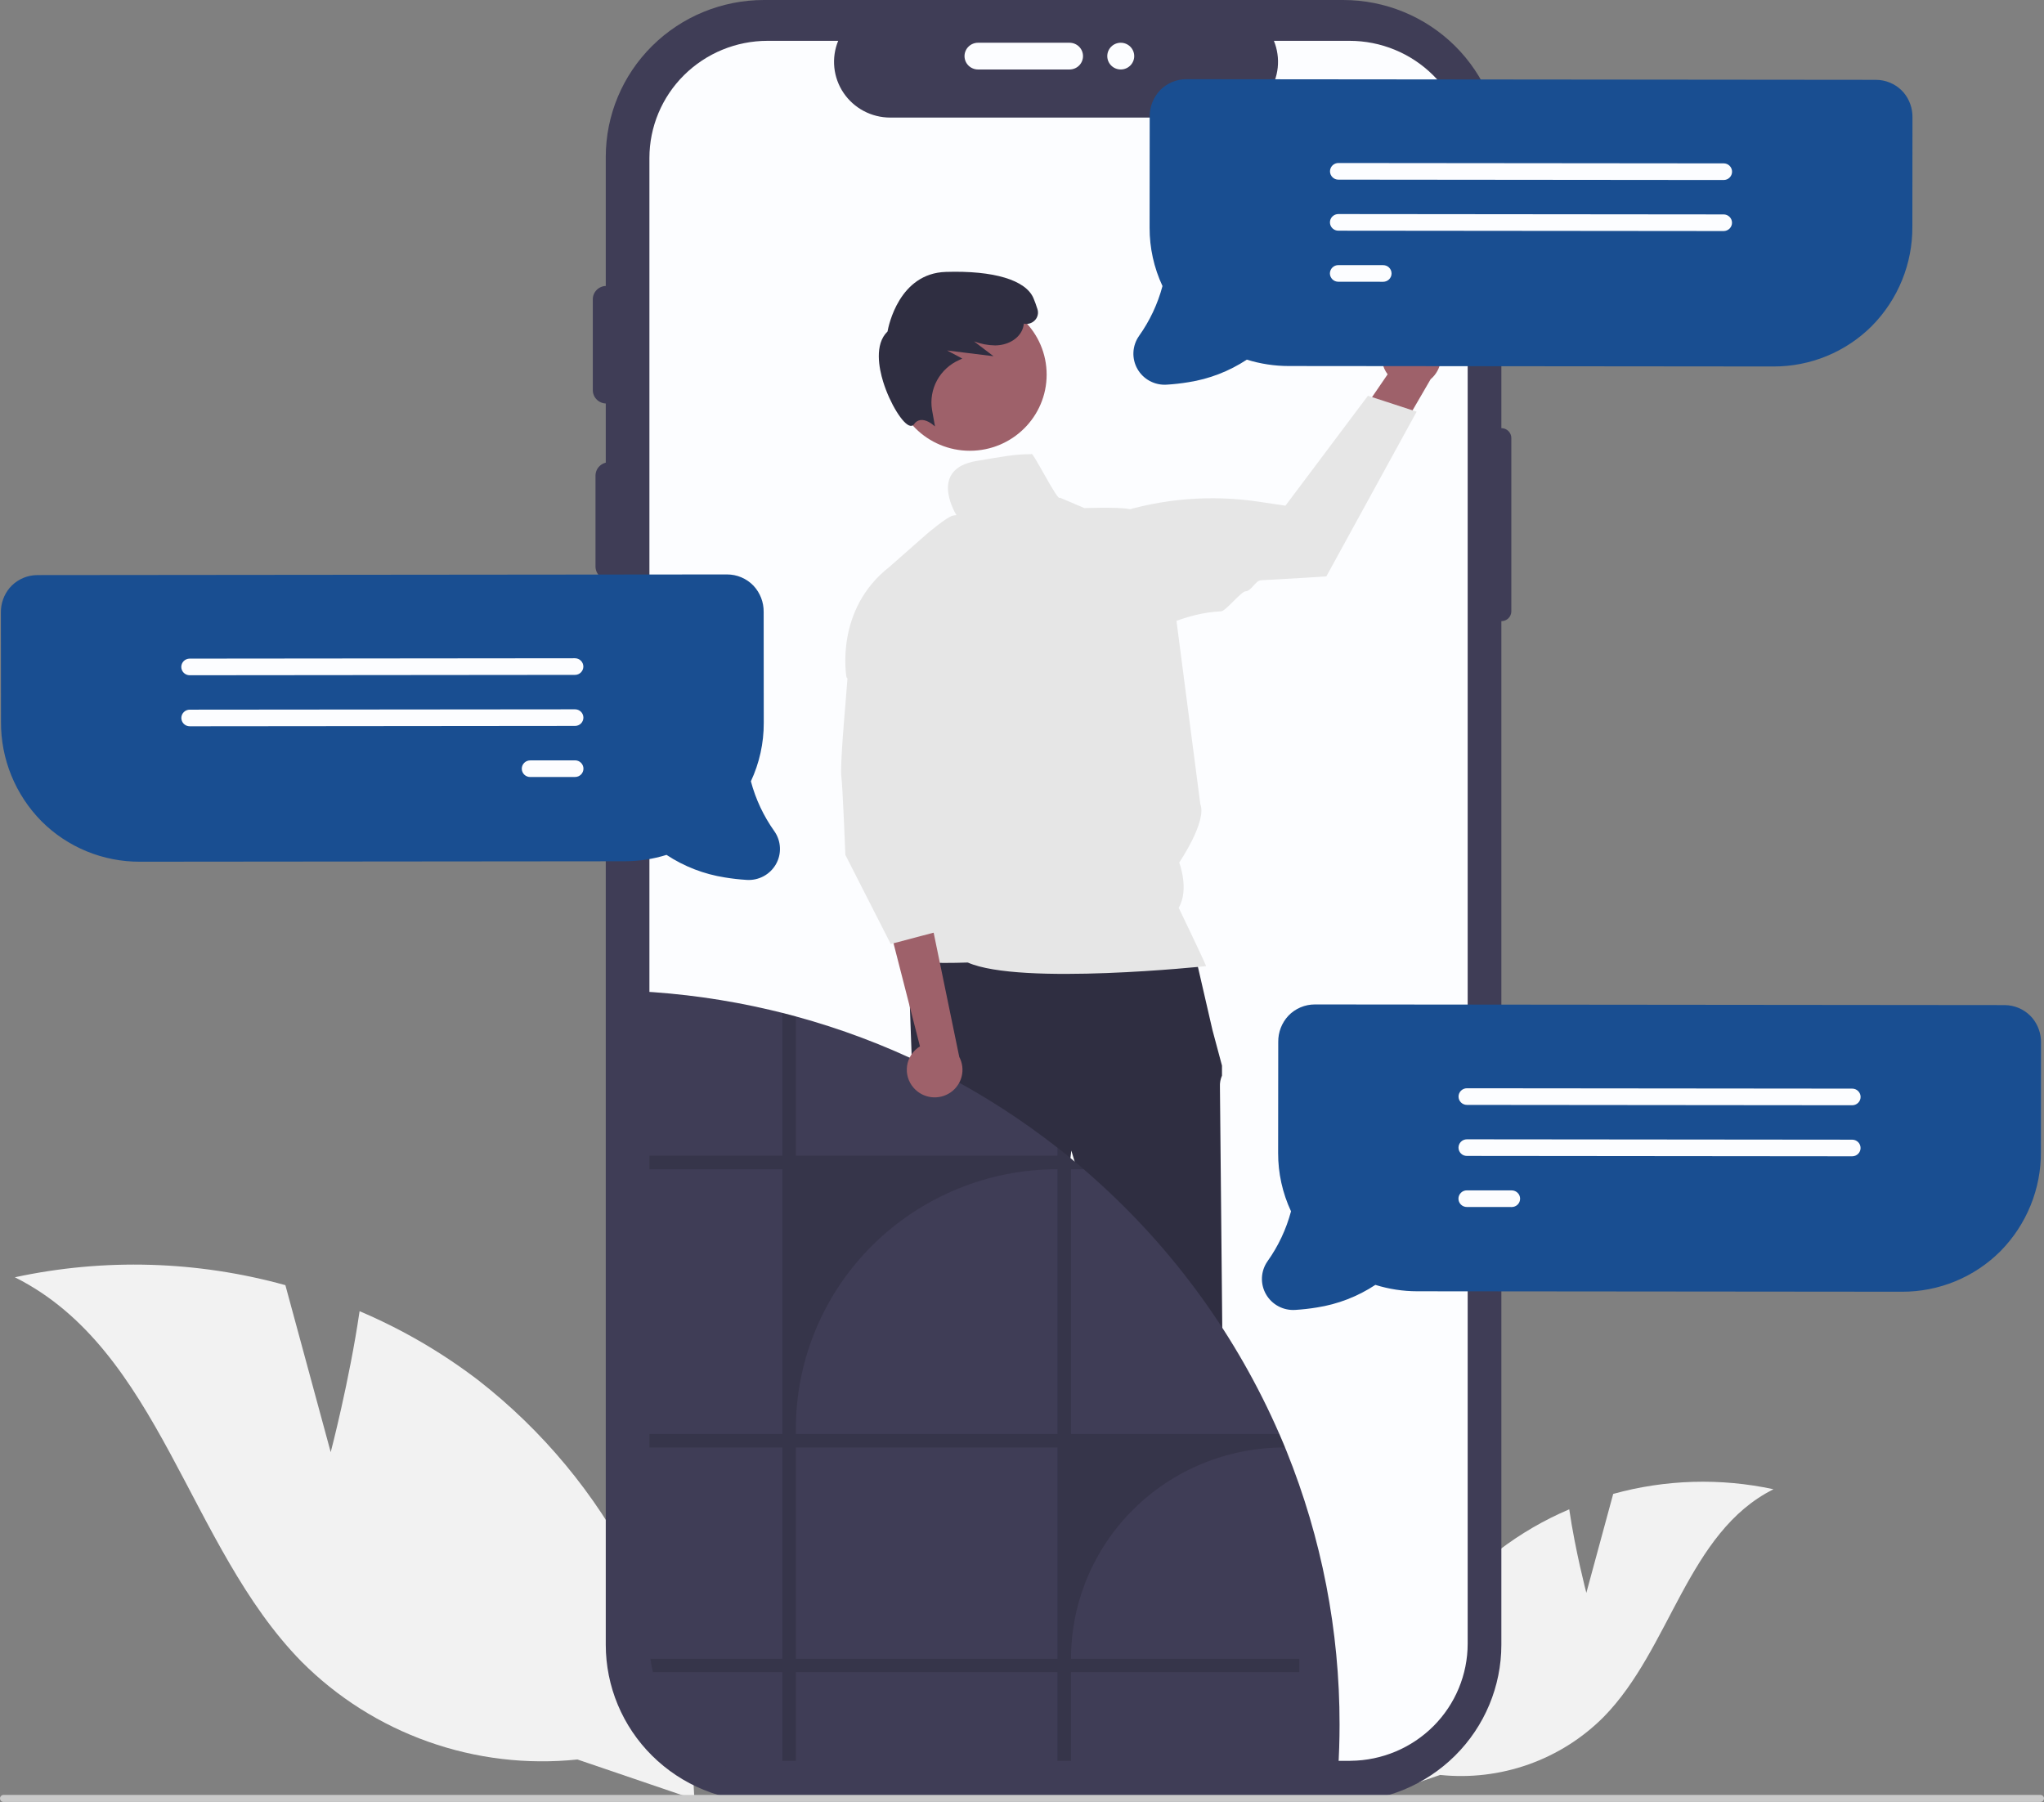
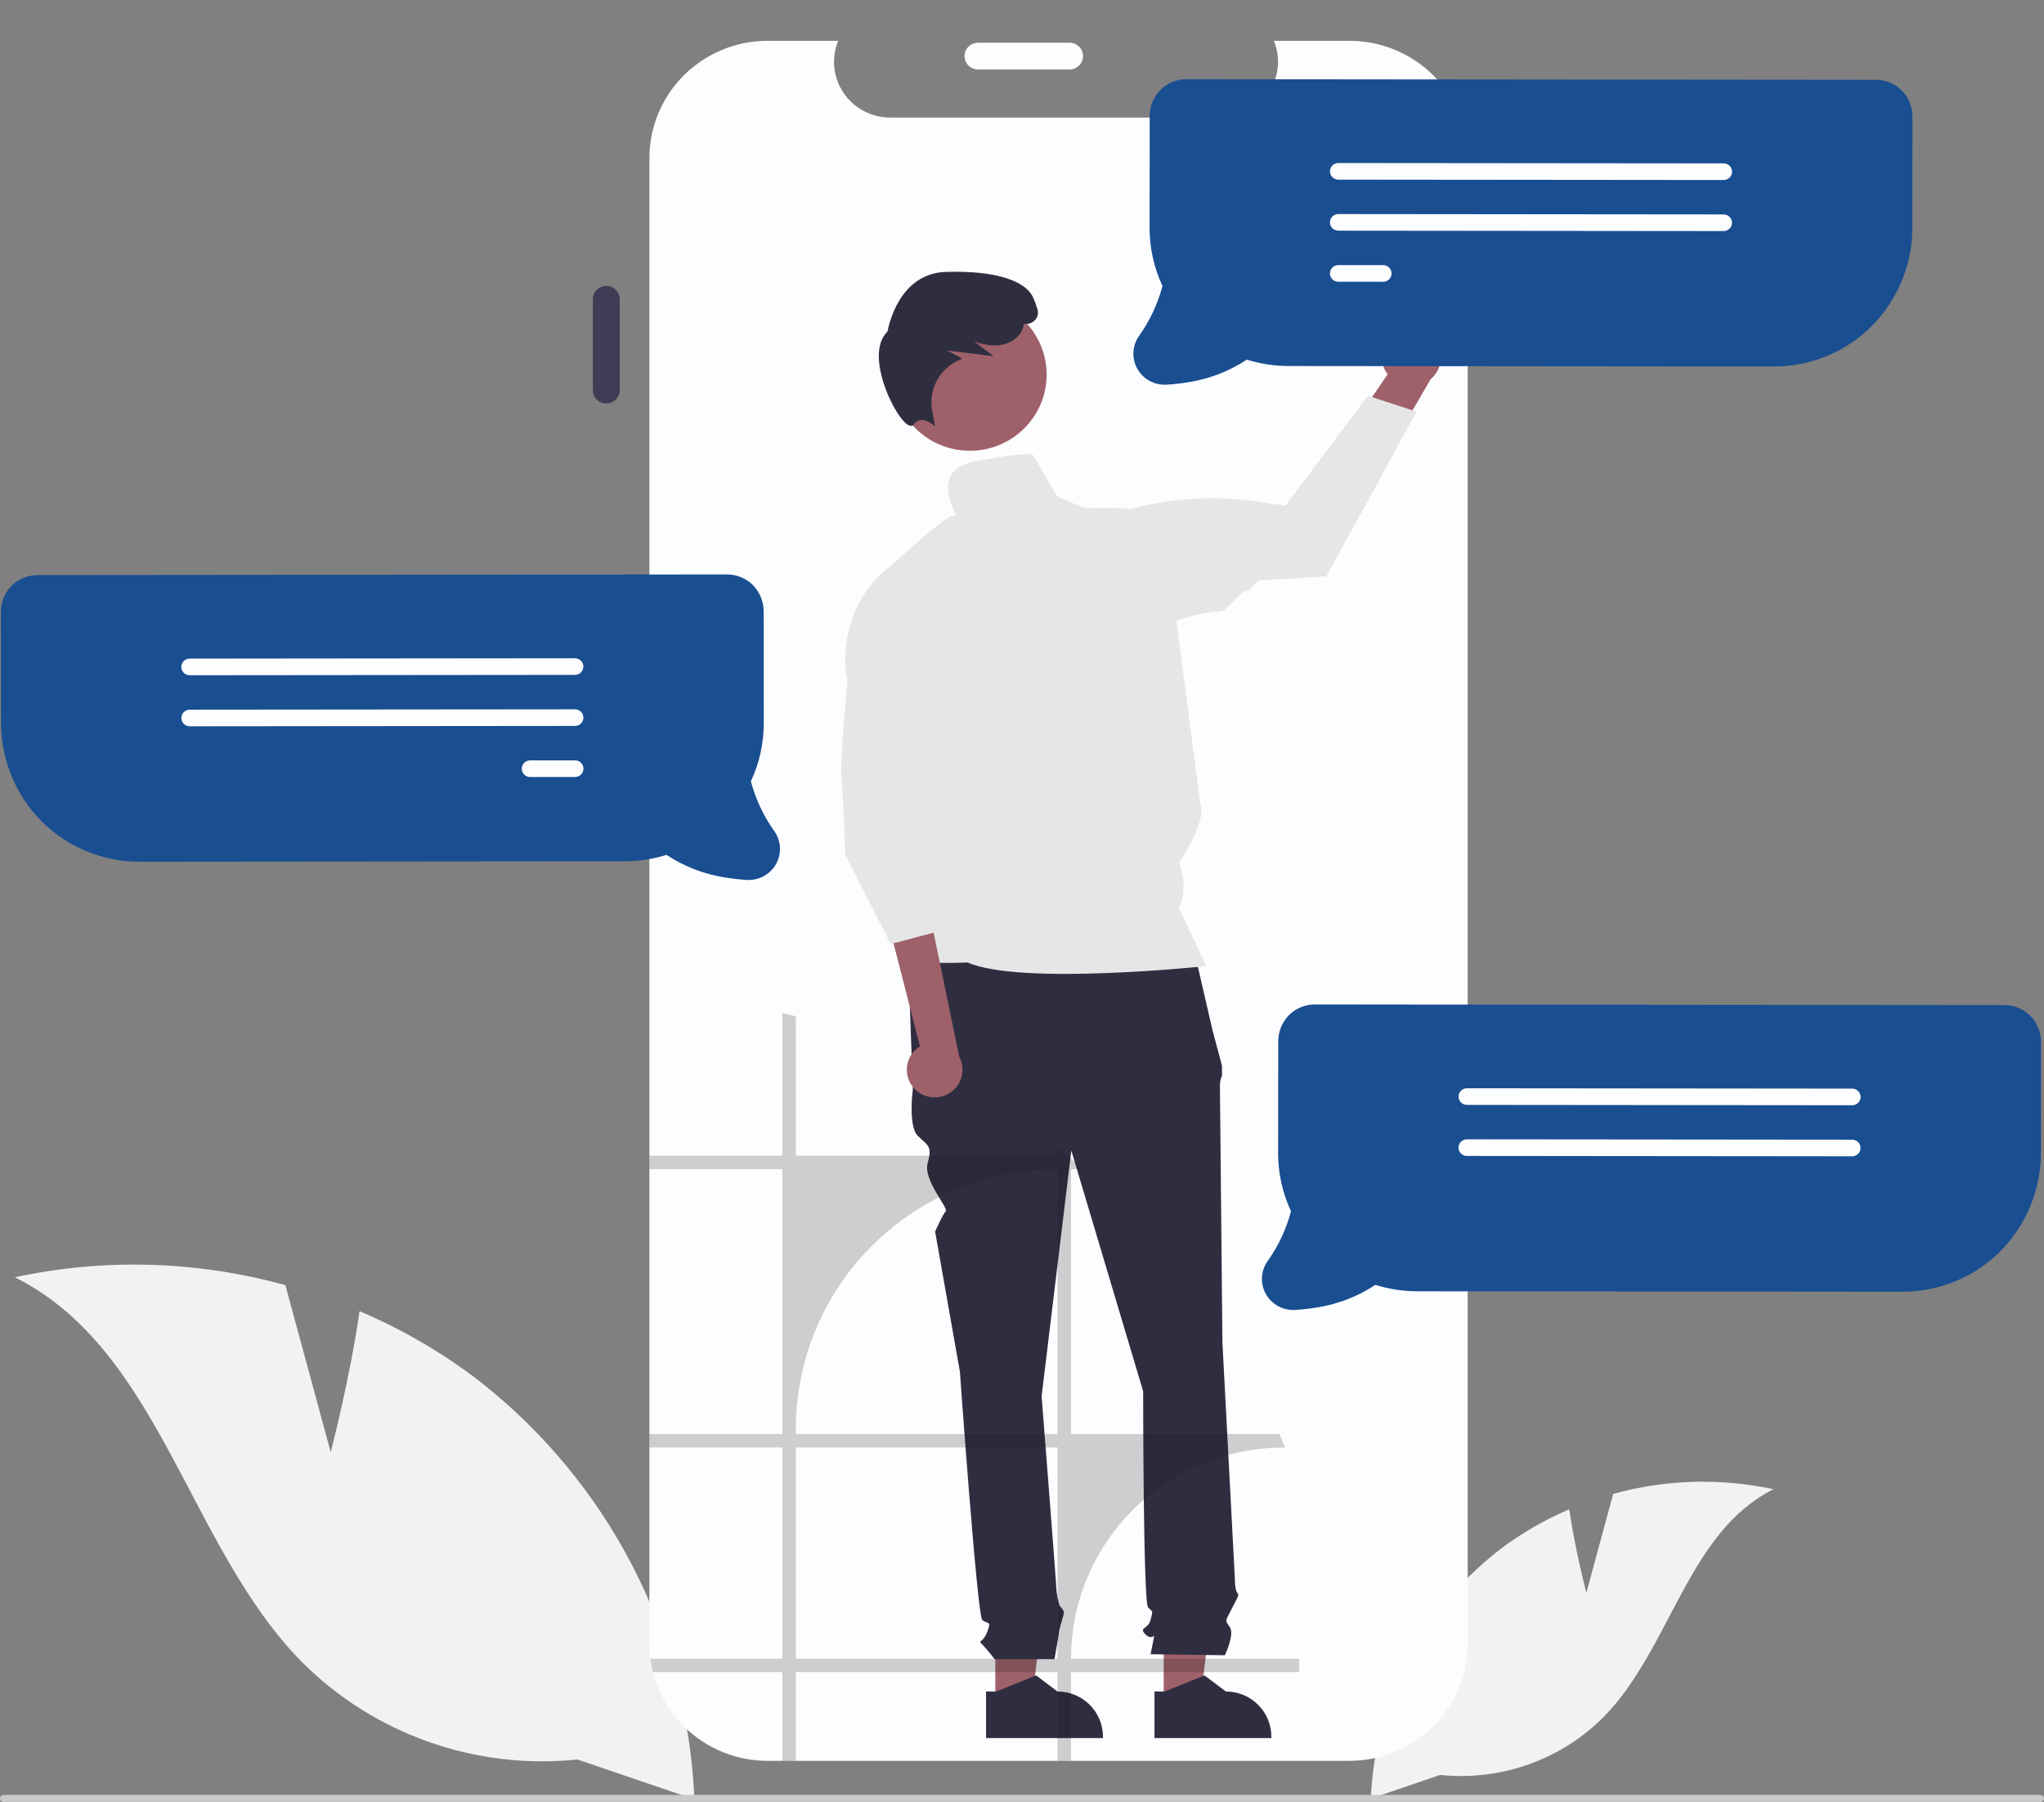
<svg xmlns="http://www.w3.org/2000/svg" width="152" height="134" viewBox="0 0 152 134" fill="none">
  <rect x="0" y="0" width="152" height="134" fill="#808080" stroke="none" />
  <g clip-path="url(#clip0_182_2783)">
    <path d="M117.967 118.45L119.964 111.092C123.85 110.016 127.942 109.896 131.884 110.745C125.48 113.946 124.259 122.57 119.261 127.672C117.69 129.251 115.78 130.459 113.674 131.207C111.568 131.955 109.32 132.223 107.095 131.991L101.942 133.747C102.091 130.168 103.02 126.663 104.665 123.474C106.31 120.285 108.632 117.488 111.472 115.276C113.078 114.05 114.833 113.03 116.695 112.239C117.145 115.32 117.967 118.45 117.967 118.45Z" fill="#F2F2F2" />
    <path d="M24.593 107.988L21.222 95.569C14.664 93.752 7.758 93.551 1.104 94.983C11.914 100.387 13.973 114.941 22.409 123.551C25.061 126.217 28.284 128.256 31.838 129.518C35.393 130.781 39.188 131.233 42.942 130.842L51.639 133.805C51.388 127.764 49.821 121.849 47.044 116.467C44.267 111.085 40.347 106.364 35.555 102.63C32.845 100.562 29.883 98.84 26.74 97.505C25.98 102.705 24.593 107.988 24.593 107.988Z" fill="#F2F2F2" />
-     <path d="M111.647 31.838V11.672C111.647 8.576 110.407 5.607 108.201 3.419C105.994 1.23 103.002 0 99.881 0H56.812C53.692 5.84878e-07 50.699 1.23 48.493 3.419C46.286 5.608 45.047 8.576 45.047 11.672V122.307C45.047 125.403 46.286 128.372 48.493 130.56C50.699 132.749 53.692 133.979 56.812 133.979H99.881C103.002 133.979 105.994 132.749 108.201 130.56C110.407 128.372 111.647 125.403 111.647 122.307V46.193C111.744 46.193 111.841 46.174 111.931 46.137C112.021 46.1 112.102 46.046 112.171 45.978C112.24 45.909 112.295 45.828 112.332 45.739C112.37 45.65 112.389 45.554 112.389 45.457V32.575C112.389 32.379 112.311 32.192 112.171 32.054C112.032 31.916 111.843 31.838 111.647 31.838Z" fill="#3F3D56" />
    <path d="M109.142 11.752V122.227C109.142 124.522 108.23 126.724 106.603 128.355C104.976 129.986 102.766 130.915 100.453 130.939C100.421 130.942 100.389 130.943 100.357 130.943H57.078C54.748 130.942 52.514 130.024 50.866 128.39C49.219 126.755 48.293 124.539 48.293 122.227V11.752C48.293 9.44 49.219 7.223 50.866 5.589C52.514 3.955 54.748 3.036 57.078 3.036H62.331C62.072 3.665 61.974 4.347 62.044 5.023C62.114 5.699 62.35 6.347 62.732 6.91C63.114 7.474 63.63 7.936 64.234 8.256C64.838 8.575 65.512 8.743 66.196 8.743H90.87C91.554 8.741 92.227 8.573 92.83 8.253C93.433 7.933 93.948 7.471 94.329 6.907C94.711 6.344 94.947 5.697 95.017 5.022C95.087 4.347 94.989 3.665 94.732 3.036H100.357C102.687 3.036 104.921 3.955 106.569 5.589C108.216 7.223 109.142 9.44 109.142 11.752Z" fill="#FCFDFF" />
-     <path d="M45.285 43.12C45.019 43.12 44.765 43.015 44.577 42.829C44.389 42.643 44.284 42.39 44.283 42.127V35.37C44.284 35.107 44.389 34.855 44.577 34.669C44.765 34.483 45.02 34.378 45.285 34.378C45.55 34.378 45.805 34.483 45.992 34.669C46.18 34.855 46.286 35.107 46.286 35.37V42.127C46.286 42.39 46.181 42.643 45.993 42.829C45.805 43.015 45.55 43.12 45.285 43.12Z" fill="#3F3D56" />
    <path d="M45.084 30.005C44.819 30.005 44.564 29.9 44.377 29.714C44.189 29.528 44.083 29.275 44.083 29.012V22.256C44.083 21.992 44.189 21.74 44.377 21.554C44.565 21.368 44.819 21.264 45.084 21.264C45.35 21.264 45.604 21.368 45.792 21.554C45.98 21.74 46.086 21.992 46.086 22.256V29.012C46.086 29.275 45.98 29.528 45.792 29.714C45.605 29.9 45.35 30.005 45.084 30.005Z" fill="#3F3D56" />
    <path d="M71.725 4.173C71.726 3.91 71.831 3.657 72.019 3.471C72.207 3.284 72.461 3.18 72.727 3.179H79.537C79.803 3.18 80.057 3.285 80.245 3.471C80.432 3.657 80.537 3.91 80.537 4.173C80.537 4.436 80.432 4.689 80.245 4.875C80.057 5.061 79.803 5.166 79.537 5.167H72.727C72.461 5.166 72.207 5.061 72.019 4.875C71.831 4.689 71.726 4.436 71.725 4.173Z" fill="#FCFDFF" />
    <path d="M45.285 54.646C45.019 54.645 44.765 54.541 44.577 54.354C44.389 54.168 44.284 53.916 44.283 53.652V46.896C44.284 46.633 44.389 46.38 44.577 46.194C44.765 46.008 45.02 45.904 45.285 45.904C45.55 45.904 45.805 46.008 45.992 46.194C46.18 46.38 46.286 46.633 46.286 46.896V53.652C46.286 53.916 46.181 54.168 45.993 54.354C45.805 54.541 45.55 54.645 45.285 54.646Z" fill="#3F3D56" />
-     <path d="M83.343 5.166C83.896 5.166 84.345 4.722 84.345 4.173C84.345 3.624 83.896 3.179 83.343 3.179C82.79 3.179 82.342 3.624 82.342 4.173C82.342 4.722 82.79 5.166 83.343 5.166Z" fill="#FCFDFF" />
    <path d="M74.016 126.658L76.711 126.658L77.994 116.344H74.015L74.016 126.658Z" fill="#9E616A" />
    <path d="M73.328 125.785L74.087 125.785L77.049 124.59L78.637 125.785H78.637C79.534 125.785 80.395 126.139 81.029 126.768C81.663 127.397 82.02 128.251 82.02 129.141V129.25L73.328 129.25L73.328 125.785Z" fill="#2F2E41" />
    <path d="M86.538 126.658L89.234 126.658L90.516 116.344H86.538L86.538 126.658Z" fill="#9E616A" />
    <path d="M85.852 125.785L86.61 125.785L89.572 124.59L91.16 125.785H91.16C92.058 125.785 92.918 126.138 93.552 126.768C94.187 127.397 94.543 128.251 94.543 129.141V129.25L85.852 129.25L85.852 125.785Z" fill="#2F2E41" />
    <path d="M88.693 70.214L67.515 70.762L67.883 80.993C67.883 80.993 67.515 83.733 68.251 84.464C68.988 85.195 69.356 85.195 68.988 86.474C68.62 87.752 70.566 89.841 70.329 90.076C70.093 90.31 69.54 91.589 69.54 91.589L71.382 102.003C71.382 102.003 72.671 120.089 73.04 120.455C73.408 120.82 73.776 120.455 73.408 121.368C73.04 122.282 72.671 121.916 73.04 122.282C73.366 122.631 73.673 122.997 73.96 123.378H78.413C78.413 123.378 78.749 121.551 78.749 121.368C78.749 121.186 79.117 120.09 79.117 119.907C79.117 119.724 78.791 119.401 78.791 119.401C78.679 119.03 78.603 118.648 78.564 118.263C78.564 117.897 77.459 103.83 77.459 103.83L79.669 85.56L85.01 103.464C85.01 103.464 85.01 119.176 85.378 119.541C85.747 119.907 85.747 119.724 85.562 120.455C85.378 121.186 84.642 121.003 85.194 121.551C85.747 122.099 85.931 121.186 85.747 122.099L85.562 123.013L91.087 123.091C91.087 123.091 91.824 121.551 91.456 121.003C91.087 120.455 91.109 120.604 91.559 119.708C92.008 118.811 92.192 118.628 92.008 118.445C91.824 118.263 91.824 117.291 91.824 117.291L90.903 99.81C90.903 99.81 90.719 81.358 90.719 80.81C90.705 80.528 90.757 80.247 90.872 79.988V79.244L90.166 76.608L88.693 70.214Z" fill="#2F2E41" />
    <path d="M72.124 33.52C75.277 33.52 77.833 30.985 77.833 27.857C77.833 24.729 75.277 22.193 72.124 22.193C68.971 22.193 66.415 24.729 66.415 27.857C66.415 30.985 68.971 33.52 72.124 33.52Z" fill="#9E616A" />
    <path d="M69.53 31.71L69.299 31.526C69.295 31.522 68.856 31.177 68.438 31.238C68.342 31.253 68.251 31.289 68.171 31.342C68.09 31.395 68.022 31.465 67.971 31.546C67.941 31.591 67.899 31.626 67.85 31.647C67.8 31.668 67.745 31.674 67.692 31.664C67.149 31.579 66.169 29.985 65.674 28.383C65.37 27.395 65.01 25.606 66 24.652C66.077 24.22 66.866 20.328 70.335 20.22C73.905 20.107 76.282 20.823 76.855 22.178C76.953 22.409 77.051 22.68 77.147 22.985C77.197 23.134 77.203 23.293 77.164 23.445C77.126 23.597 77.045 23.735 76.931 23.843C76.828 23.942 76.701 24.015 76.562 24.055C76.424 24.094 76.277 24.098 76.136 24.068C76.119 24.242 76.073 24.412 76 24.571C75.688 25.241 74.903 25.679 74.001 25.686C73.466 25.678 72.936 25.577 72.436 25.387L73.881 26.489L70.429 26.063L71.56 26.663L71.334 26.769C70.63 27.078 70.05 27.61 69.684 28.28C69.318 28.951 69.186 29.723 69.309 30.476L69.53 31.71Z" fill="#2F2E41" />
    <path d="M87.653 67.506C88.456 66.13 87.691 64.142 87.691 64.142C87.691 64.142 89.769 61.094 89.26 59.794L86.812 40.981C86.812 40.981 86.047 38.958 84.262 37.946C83.773 37.668 81.202 37.777 80.638 37.782L78.808 37.005C78.701 37.391 76.704 33.375 76.694 33.774C75.419 33.774 74.598 33.949 72.614 34.28C69.17 34.856 70.905 37.943 71.123 38.308C71.036 38.313 70.948 38.325 70.862 38.343C70.414 38.427 68.884 39.74 68.884 39.74L66.148 42.151C62.025 45.36 62.948 50.369 62.948 50.369L68.96 56.371L66.326 68.415C66.326 68.415 67.446 70.203 66.867 71.005C66.288 71.807 71.966 71.576 71.966 71.576C75.885 73.309 89.693 71.844 89.693 71.844C89.502 71.349 87.653 67.506 87.653 67.506Z" fill="#E6E6E6" />
    <path d="M0.265 134H151.735C151.805 134 151.872 133.972 151.922 133.923C151.971 133.874 151.999 133.807 151.999 133.737C151.999 133.668 151.971 133.601 151.922 133.552C151.872 133.503 151.805 133.475 151.735 133.475H0.265C0.195 133.475 0.127 133.503 0.078 133.552C0.029 133.601 0.001 133.668 0.001 133.737C0.001 133.807 0.029 133.874 0.078 133.923C0.127 133.972 0.195 134 0.265 134Z" fill="#CACACA" />
-     <path d="M99.615 128.246C99.615 129.39 99.578 130.525 99.506 131.651C99.474 131.655 99.442 131.656 99.41 131.655H56.133C54.175 131.655 52.273 131.006 50.729 129.812C49.185 128.617 48.087 126.945 47.61 125.062C47.526 124.733 47.463 124.399 47.421 124.062C47.372 123.69 47.347 123.315 47.348 122.94V73.707C50.678 73.87 53.986 74.334 57.231 75.092C57.549 75.165 57.865 75.242 58.178 75.321C58.198 75.326 58.218 75.332 58.238 75.337C58.556 75.416 58.872 75.5 59.185 75.586C65.875 77.409 72.156 80.476 77.692 84.625C78.009 84.861 78.325 85.104 78.638 85.349L78.698 85.395C79.223 85.805 79.74 86.226 80.248 86.656C80.361 86.751 80.475 86.848 80.586 86.948C80.859 87.181 81.133 87.419 81.399 87.66C87.303 92.931 91.989 99.405 95.138 106.639C95.242 106.875 95.342 107.113 95.442 107.351C95.482 107.448 95.522 107.545 95.562 107.642C95.6 107.73 95.635 107.818 95.671 107.907C98.284 114.374 99.623 121.278 99.615 128.246Z" fill="#3F3D56" />
    <path opacity="0.2" d="M79.645 123.35C79.644 121.287 80.054 119.244 80.85 117.339C81.645 115.433 82.811 113.701 84.282 112.242C85.752 110.783 87.498 109.626 89.419 108.837C91.341 108.048 93.4 107.642 95.479 107.642H95.561C95.521 107.545 95.481 107.448 95.441 107.351C95.341 107.113 95.241 106.874 95.137 106.639H79.645V86.948H80.585C80.474 86.848 80.361 86.751 80.247 86.656C79.738 86.226 79.222 85.806 78.698 85.395L78.638 85.349V85.944H59.184V75.586C58.871 75.5 58.555 75.416 58.237 75.337C58.217 75.332 58.197 75.326 58.177 75.321V85.944H48.294V86.948H58.177V106.639H48.294V107.642H58.177V123.35H48.367C48.41 123.687 48.473 124.02 48.556 124.349H58.177V130.943H59.184V124.349H78.638V130.943H79.645V124.349H96.617V123.35H79.645ZM78.638 123.35H59.184V107.642H78.638V123.35ZM78.638 106.639H59.184V106.246C59.184 101.128 61.234 96.219 64.882 92.6C68.53 88.981 73.478 86.948 78.638 86.948V106.639Z" fill="#17181D" />
    <path d="M67.953 80.907C67.753 80.685 67.605 80.421 67.519 80.135C67.433 79.85 67.411 79.549 67.454 79.254C67.498 78.959 67.606 78.677 67.772 78.428C67.938 78.179 68.156 77.969 68.412 77.812L65.818 67.697L69.365 69.045L71.335 78.597C71.571 79.041 71.635 79.556 71.514 80.044C71.393 80.531 71.096 80.958 70.679 81.243C70.262 81.527 69.754 81.65 69.252 81.589C68.749 81.527 68.287 81.284 67.953 80.907Z" fill="#9E616A" />
    <path d="M63.181 48.445L62.86 52.485C62.86 52.485 62.462 56.922 62.566 57.743C62.67 58.563 62.865 63.575 62.865 63.575L66.24 70.199L70.065 69.187L69.836 66.08L70.065 68.934L70.575 66.405L69.3 62.105L70.065 60.587L69.679 55.492L63.181 48.445Z" fill="#E6E6E6" />
    <path d="M151.132 75.7C150.682 75.17 150.043 74.832 149.348 74.757C149.249 74.747 149.15 74.742 149.051 74.742L97.787 74.694C97.416 74.693 97.049 74.767 96.708 74.912C96.367 75.057 96.059 75.27 95.805 75.538C95.314 76.067 95.046 76.763 95.055 77.482L95.047 85.743C95.043 87.24 95.37 88.719 96.005 90.077C95.651 91.409 95.059 92.668 94.257 93.793C94.007 94.15 93.864 94.569 93.844 95.002C93.824 95.436 93.928 95.866 94.143 96.244C94.359 96.622 94.677 96.931 95.062 97.138C95.447 97.344 95.882 97.438 96.319 97.41C96.859 97.377 97.398 97.316 97.932 97.228C99.486 96.986 100.969 96.413 102.278 95.548C103.286 95.863 104.335 96.023 105.391 96.024L141.438 96.057C142.798 96.062 144.144 95.799 145.4 95.282C146.656 94.766 147.796 94.007 148.754 93.05C150.705 91.074 151.79 88.413 151.77 85.647L151.778 77.538C151.789 76.868 151.56 76.217 151.132 75.7Z" fill="#194E91" />
    <path d="M137.738 82.191L109.086 82.164C109.004 82.164 108.923 82.148 108.847 82.117C108.772 82.086 108.703 82.04 108.645 81.983C108.587 81.925 108.541 81.857 108.51 81.782C108.479 81.707 108.463 81.626 108.463 81.545C108.463 81.464 108.479 81.383 108.511 81.308C108.542 81.234 108.588 81.165 108.646 81.108C108.704 81.051 108.773 81.005 108.848 80.974C108.924 80.943 109.005 80.927 109.087 80.927L137.739 80.954C137.904 80.954 138.063 81.019 138.179 81.135C138.296 81.251 138.362 81.409 138.362 81.573C138.361 81.737 138.296 81.894 138.179 82.01C138.062 82.126 137.903 82.191 137.738 82.191Z" fill="#FCFDFF" />
    <path d="M137.735 85.987L109.083 85.96C109.001 85.96 108.92 85.944 108.844 85.913C108.769 85.882 108.7 85.836 108.642 85.778C108.584 85.721 108.538 85.653 108.507 85.578C108.476 85.503 108.46 85.422 108.46 85.341C108.46 85.26 108.476 85.179 108.508 85.104C108.539 85.029 108.585 84.961 108.643 84.904C108.701 84.847 108.77 84.801 108.845 84.77C108.921 84.739 109.002 84.723 109.084 84.723L137.736 84.75C137.901 84.75 138.06 84.815 138.177 84.931C138.293 85.047 138.359 85.205 138.359 85.369C138.359 85.533 138.293 85.69 138.176 85.806C138.059 85.922 137.9 85.987 137.735 85.987H137.735Z" fill="#FCFDFF" />
-     <path d="M112.418 89.759L109.079 89.756C108.997 89.756 108.916 89.74 108.84 89.709C108.765 89.678 108.696 89.632 108.638 89.575C108.58 89.517 108.535 89.449 108.503 89.374C108.472 89.299 108.456 89.218 108.456 89.137C108.456 89.056 108.472 88.975 108.504 88.9C108.535 88.825 108.581 88.757 108.639 88.7C108.697 88.642 108.766 88.597 108.841 88.566C108.917 88.535 108.998 88.519 109.08 88.519L112.419 88.522C112.584 88.523 112.742 88.588 112.859 88.704C112.976 88.82 113.041 88.977 113.041 89.141C113.041 89.305 112.975 89.462 112.858 89.578C112.741 89.694 112.583 89.759 112.418 89.759Z" fill="#FCFDFF" />
    <path d="M0.712 43.723C1.162 43.193 1.801 42.856 2.495 42.781C2.594 42.77 2.693 42.765 2.793 42.765L54.056 42.717C54.428 42.716 54.795 42.79 55.136 42.935C55.477 43.081 55.784 43.294 56.039 43.561C56.53 44.091 56.798 44.786 56.789 45.505L56.796 53.766C56.8 55.263 56.473 56.742 55.839 58.1C56.193 59.433 56.785 60.691 57.587 61.817C57.836 62.173 57.979 62.592 57.999 63.026C58.02 63.459 57.916 63.89 57.701 64.267C57.485 64.645 57.167 64.955 56.782 65.161C56.397 65.367 55.961 65.462 55.525 65.433C54.984 65.4 54.446 65.339 53.912 65.251C52.358 65.01 50.875 64.437 49.565 63.572C48.558 63.886 47.508 64.046 46.453 64.047L10.406 64.08C9.046 64.085 7.699 63.822 6.443 63.306C5.187 62.79 4.047 62.031 3.09 61.074C1.138 59.098 0.054 56.436 0.074 53.67L0.066 45.561C0.055 44.892 0.283 44.24 0.712 43.723Z" fill="#194E91" />
    <path d="M13.481 49.596C13.482 49.432 13.547 49.275 13.664 49.158C13.781 49.042 13.939 48.977 14.104 48.977L42.756 48.95C42.922 48.95 43.08 49.015 43.197 49.131C43.314 49.247 43.38 49.404 43.38 49.568C43.38 49.732 43.315 49.889 43.198 50.005C43.081 50.122 42.923 50.187 42.757 50.187L14.105 50.214C13.94 50.214 13.782 50.148 13.665 50.033C13.548 49.917 13.482 49.76 13.481 49.596Z" fill="#FCFDFF" />
    <path d="M13.485 53.392C13.485 53.228 13.551 53.071 13.668 52.955C13.784 52.839 13.943 52.773 14.108 52.773L42.76 52.747C42.925 52.746 43.084 52.811 43.201 52.927C43.318 53.043 43.384 53.2 43.384 53.364C43.384 53.529 43.319 53.686 43.202 53.802C43.085 53.918 42.927 53.983 42.761 53.983L14.109 54.01C13.944 54.01 13.786 53.945 13.669 53.829C13.552 53.713 13.486 53.556 13.485 53.392Z" fill="#FCFDFF" />
    <path d="M38.802 57.165C38.802 57.001 38.867 56.843 38.984 56.727C39.101 56.611 39.259 56.546 39.425 56.546L42.764 56.542C42.929 56.542 43.088 56.607 43.205 56.723C43.322 56.839 43.388 56.996 43.388 57.16C43.388 57.324 43.322 57.482 43.206 57.598C43.089 57.714 42.93 57.779 42.765 57.779L39.426 57.782C39.261 57.782 39.102 57.717 38.985 57.602C38.868 57.486 38.802 57.329 38.802 57.165Z" fill="#FCFDFF" />
    <path d="M103.963 24.602C103.677 24.744 103.426 24.946 103.228 25.195C103.03 25.443 102.889 25.732 102.815 26.04C102.741 26.349 102.737 26.669 102.802 26.98C102.866 27.29 102.999 27.582 103.19 27.836L98.831 34.212L102.866 34.264L106.387 28.201C106.796 27.855 107.062 27.372 107.136 26.843C107.21 26.314 107.085 25.777 106.787 25.334C106.488 24.89 106.035 24.57 105.515 24.436C104.994 24.301 104.442 24.36 103.963 24.602V24.602Z" fill="#9E616A" />
    <path d="M105.347 30.614L98.632 42.863L98.573 42.867C98.523 42.871 96.387 43.011 93.778 43.151C93.338 43.175 93.078 43.95 92.619 43.972C92.303 43.988 91.135 45.444 90.816 45.459C87.972 45.593 86.341 46.883 85.258 46.782C83.792 46.661 81.838 42.658 80.772 41.651L80.747 41.625L80.743 41.589C80.669 40.854 80.849 40.116 81.254 39.497C81.658 38.877 82.264 38.413 82.97 38.181C86.387 37.078 90.015 36.777 93.569 37.303L95.59 37.605L101.725 29.431L105.347 30.614Z" fill="#E6E6E6" />
    <path d="M141.574 6.895C141.123 6.365 140.484 6.028 139.79 5.953C139.691 5.942 139.592 5.937 139.492 5.937L88.229 5.889C87.858 5.888 87.49 5.962 87.149 6.107C86.808 6.252 86.501 6.465 86.246 6.733C85.755 7.262 85.487 7.958 85.496 8.677L85.489 16.938C85.485 18.435 85.812 19.914 86.447 21.272C86.092 22.605 85.5 23.863 84.698 24.988C84.449 25.345 84.306 25.764 84.286 26.198C84.266 26.631 84.369 27.061 84.585 27.439C84.8 27.817 85.118 28.127 85.503 28.333C85.888 28.539 86.324 28.633 86.76 28.605C87.301 28.572 87.839 28.511 88.373 28.423C89.927 28.182 91.41 27.608 92.72 26.744C93.727 27.058 94.777 27.218 95.833 27.219L131.879 27.252C133.239 27.257 134.586 26.994 135.842 26.478C137.098 25.962 138.238 25.203 139.196 24.245C141.147 22.27 142.231 19.608 142.211 16.842L142.219 8.733C142.23 8.064 142.002 7.412 141.574 6.895Z" fill="#194E91" />
    <path d="M128.179 13.386L99.527 13.359C99.445 13.359 99.364 13.343 99.289 13.312C99.213 13.281 99.144 13.235 99.087 13.178C99.029 13.12 98.983 13.052 98.951 12.977C98.92 12.902 98.904 12.821 98.904 12.74C98.904 12.659 98.921 12.579 98.952 12.504C98.983 12.428 99.029 12.36 99.087 12.303C99.145 12.246 99.214 12.2 99.29 12.169C99.365 12.138 99.446 12.122 99.528 12.122L128.18 12.149C128.346 12.149 128.504 12.214 128.621 12.33C128.738 12.447 128.803 12.604 128.803 12.768C128.803 12.932 128.737 13.089 128.62 13.205C128.503 13.321 128.344 13.386 128.179 13.386Z" fill="#FCFDFF" />
    <path d="M128.175 17.182L99.523 17.155C99.358 17.155 99.199 17.09 99.083 16.974C98.966 16.858 98.9 16.7 98.9 16.536C98.9 16.372 98.966 16.215 99.083 16.099C99.2 15.983 99.359 15.918 99.524 15.918L128.176 15.945C128.342 15.945 128.5 16.011 128.617 16.127C128.734 16.243 128.799 16.4 128.799 16.564C128.799 16.728 128.733 16.885 128.616 17.001C128.499 17.117 128.34 17.182 128.175 17.182H128.175Z" fill="#FCFDFF" />
    <path d="M102.859 20.954L99.52 20.951C99.438 20.951 99.357 20.935 99.282 20.904C99.206 20.873 99.138 20.827 99.08 20.77C99.022 20.712 98.976 20.644 98.945 20.569C98.913 20.494 98.897 20.413 98.897 20.332C98.897 20.251 98.914 20.171 98.945 20.096C98.977 20.021 99.022 19.953 99.081 19.895C99.138 19.838 99.207 19.792 99.283 19.761C99.359 19.73 99.44 19.714 99.521 19.714L102.86 19.717C103.026 19.718 103.184 19.783 103.3 19.899C103.417 20.015 103.482 20.173 103.482 20.337C103.482 20.5 103.416 20.657 103.3 20.773C103.183 20.889 103.024 20.954 102.859 20.954V20.954Z" fill="#FCFDFF" />
  </g>
  <defs>
    <clipPath id="clip0_182_2783">
      <rect width="152" height="134" fill="white" />
    </clipPath>
  </defs>
</svg>